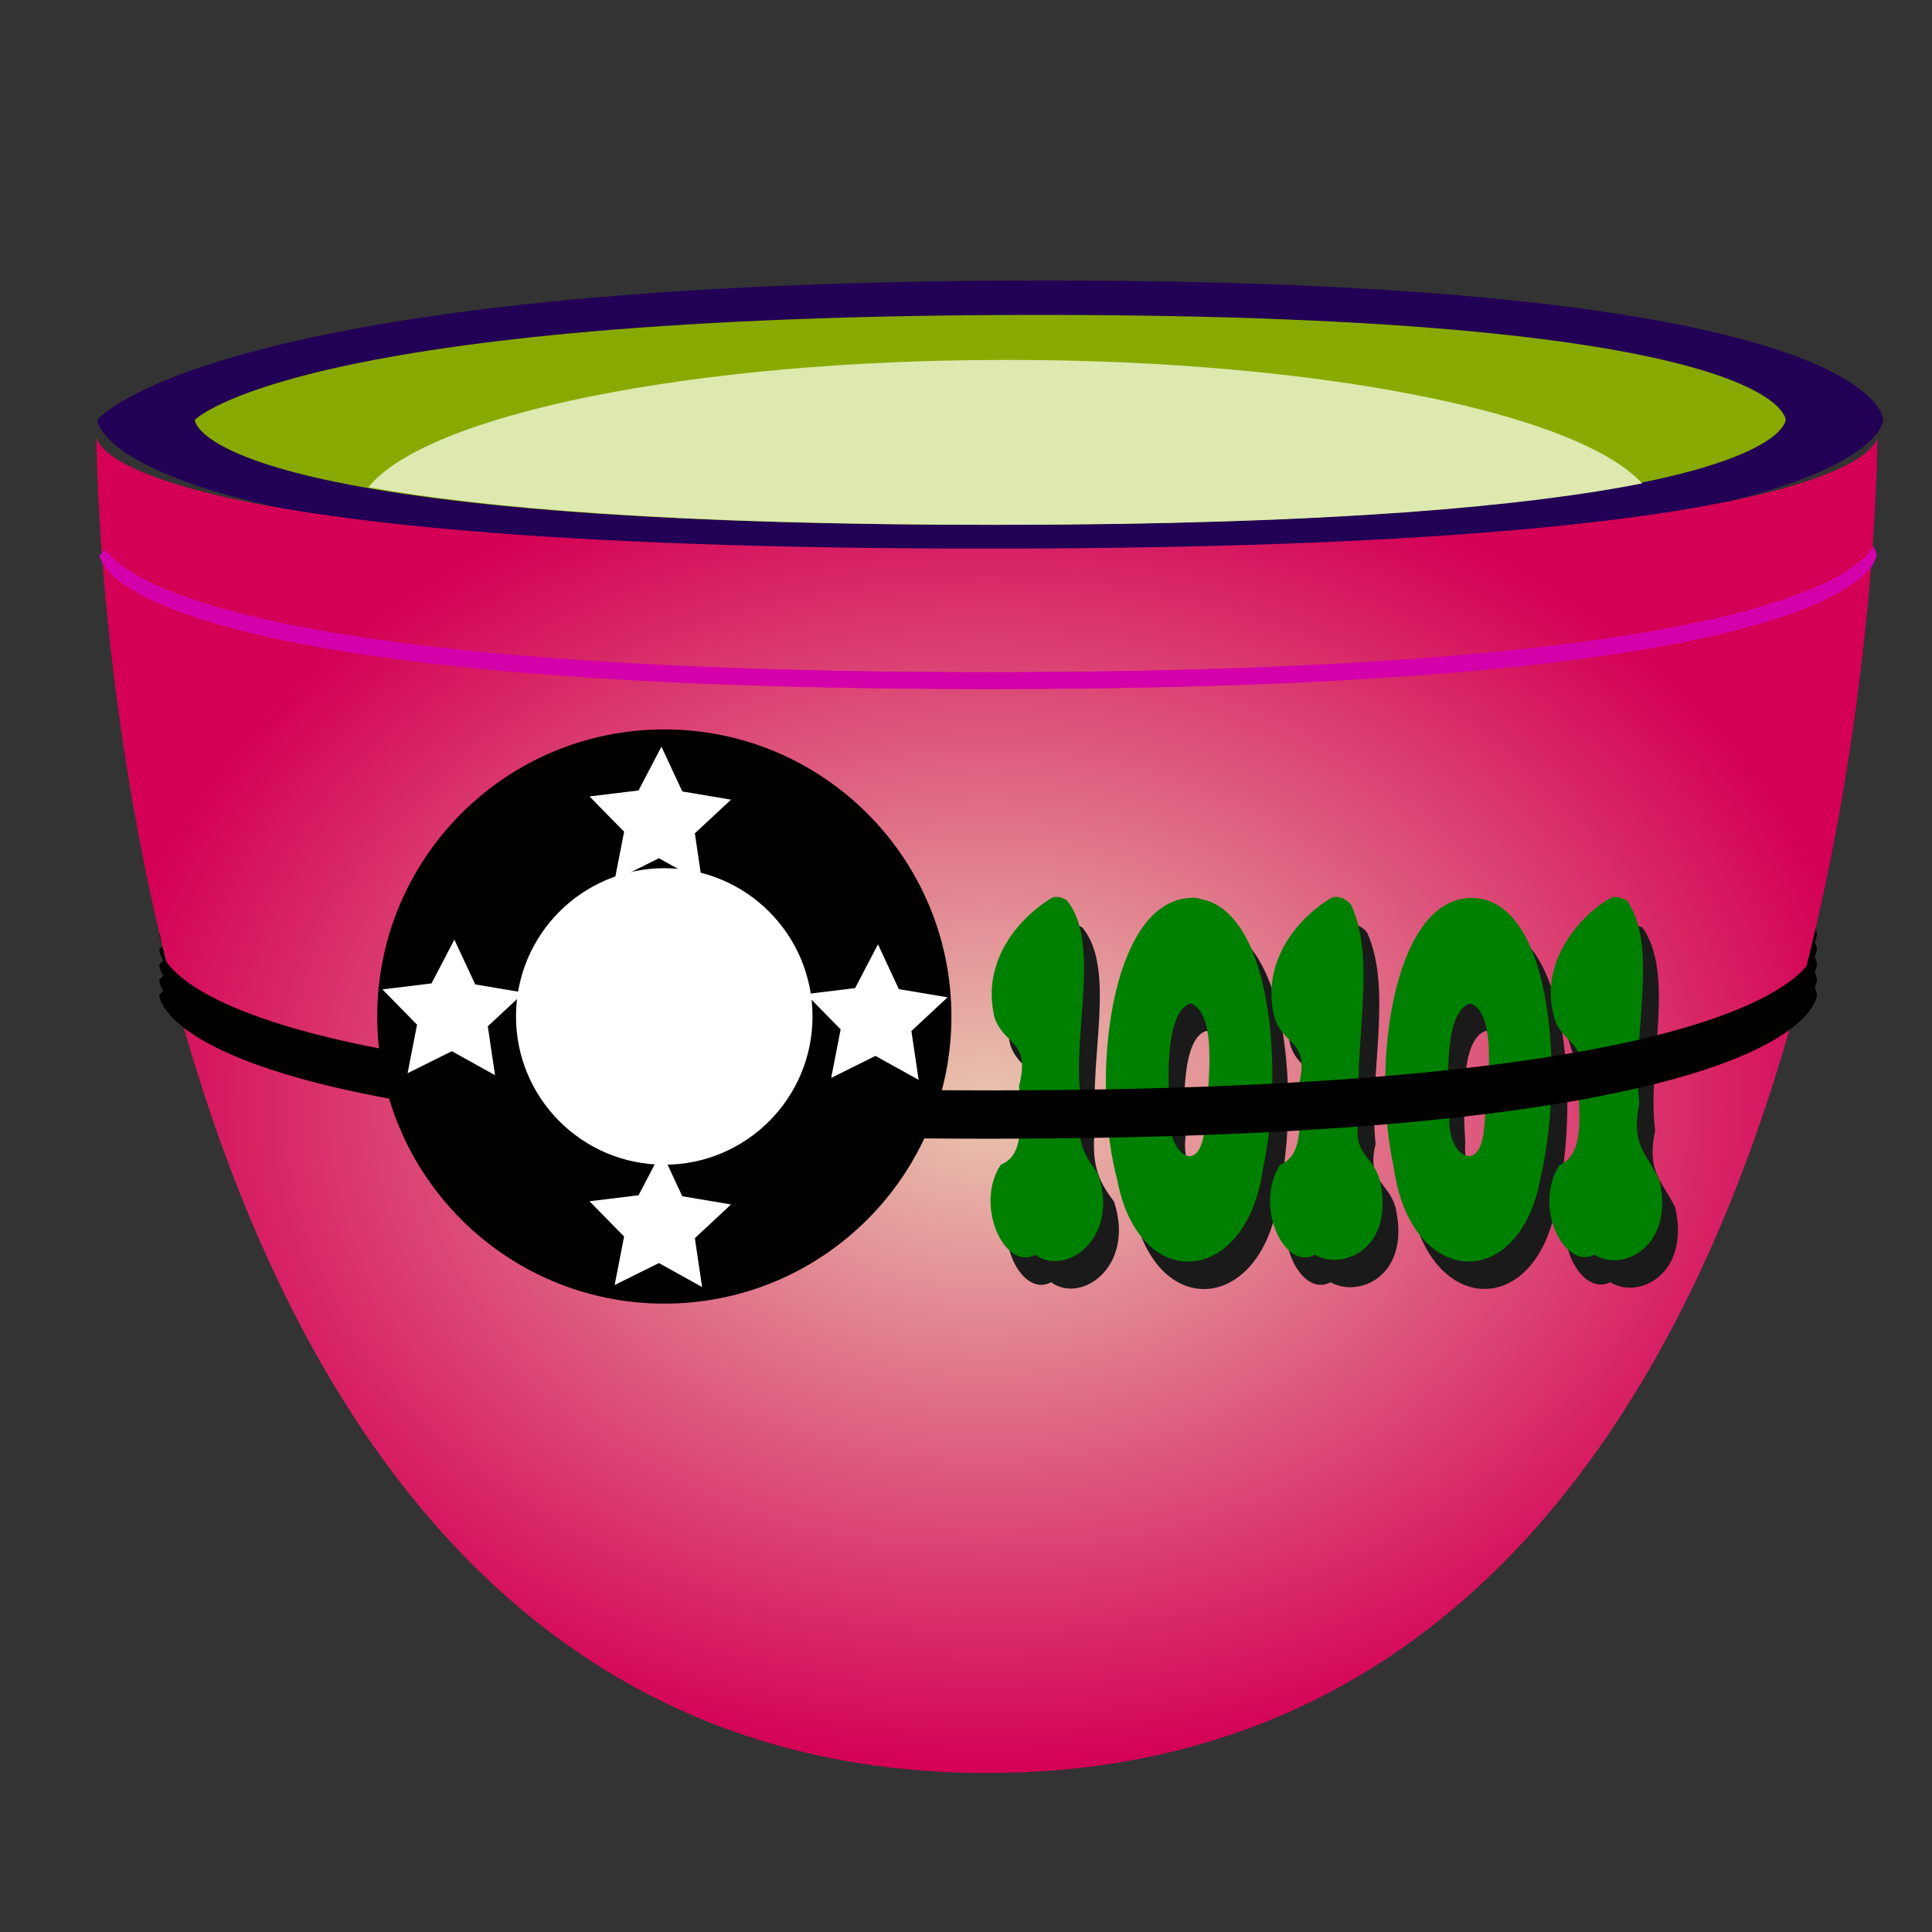
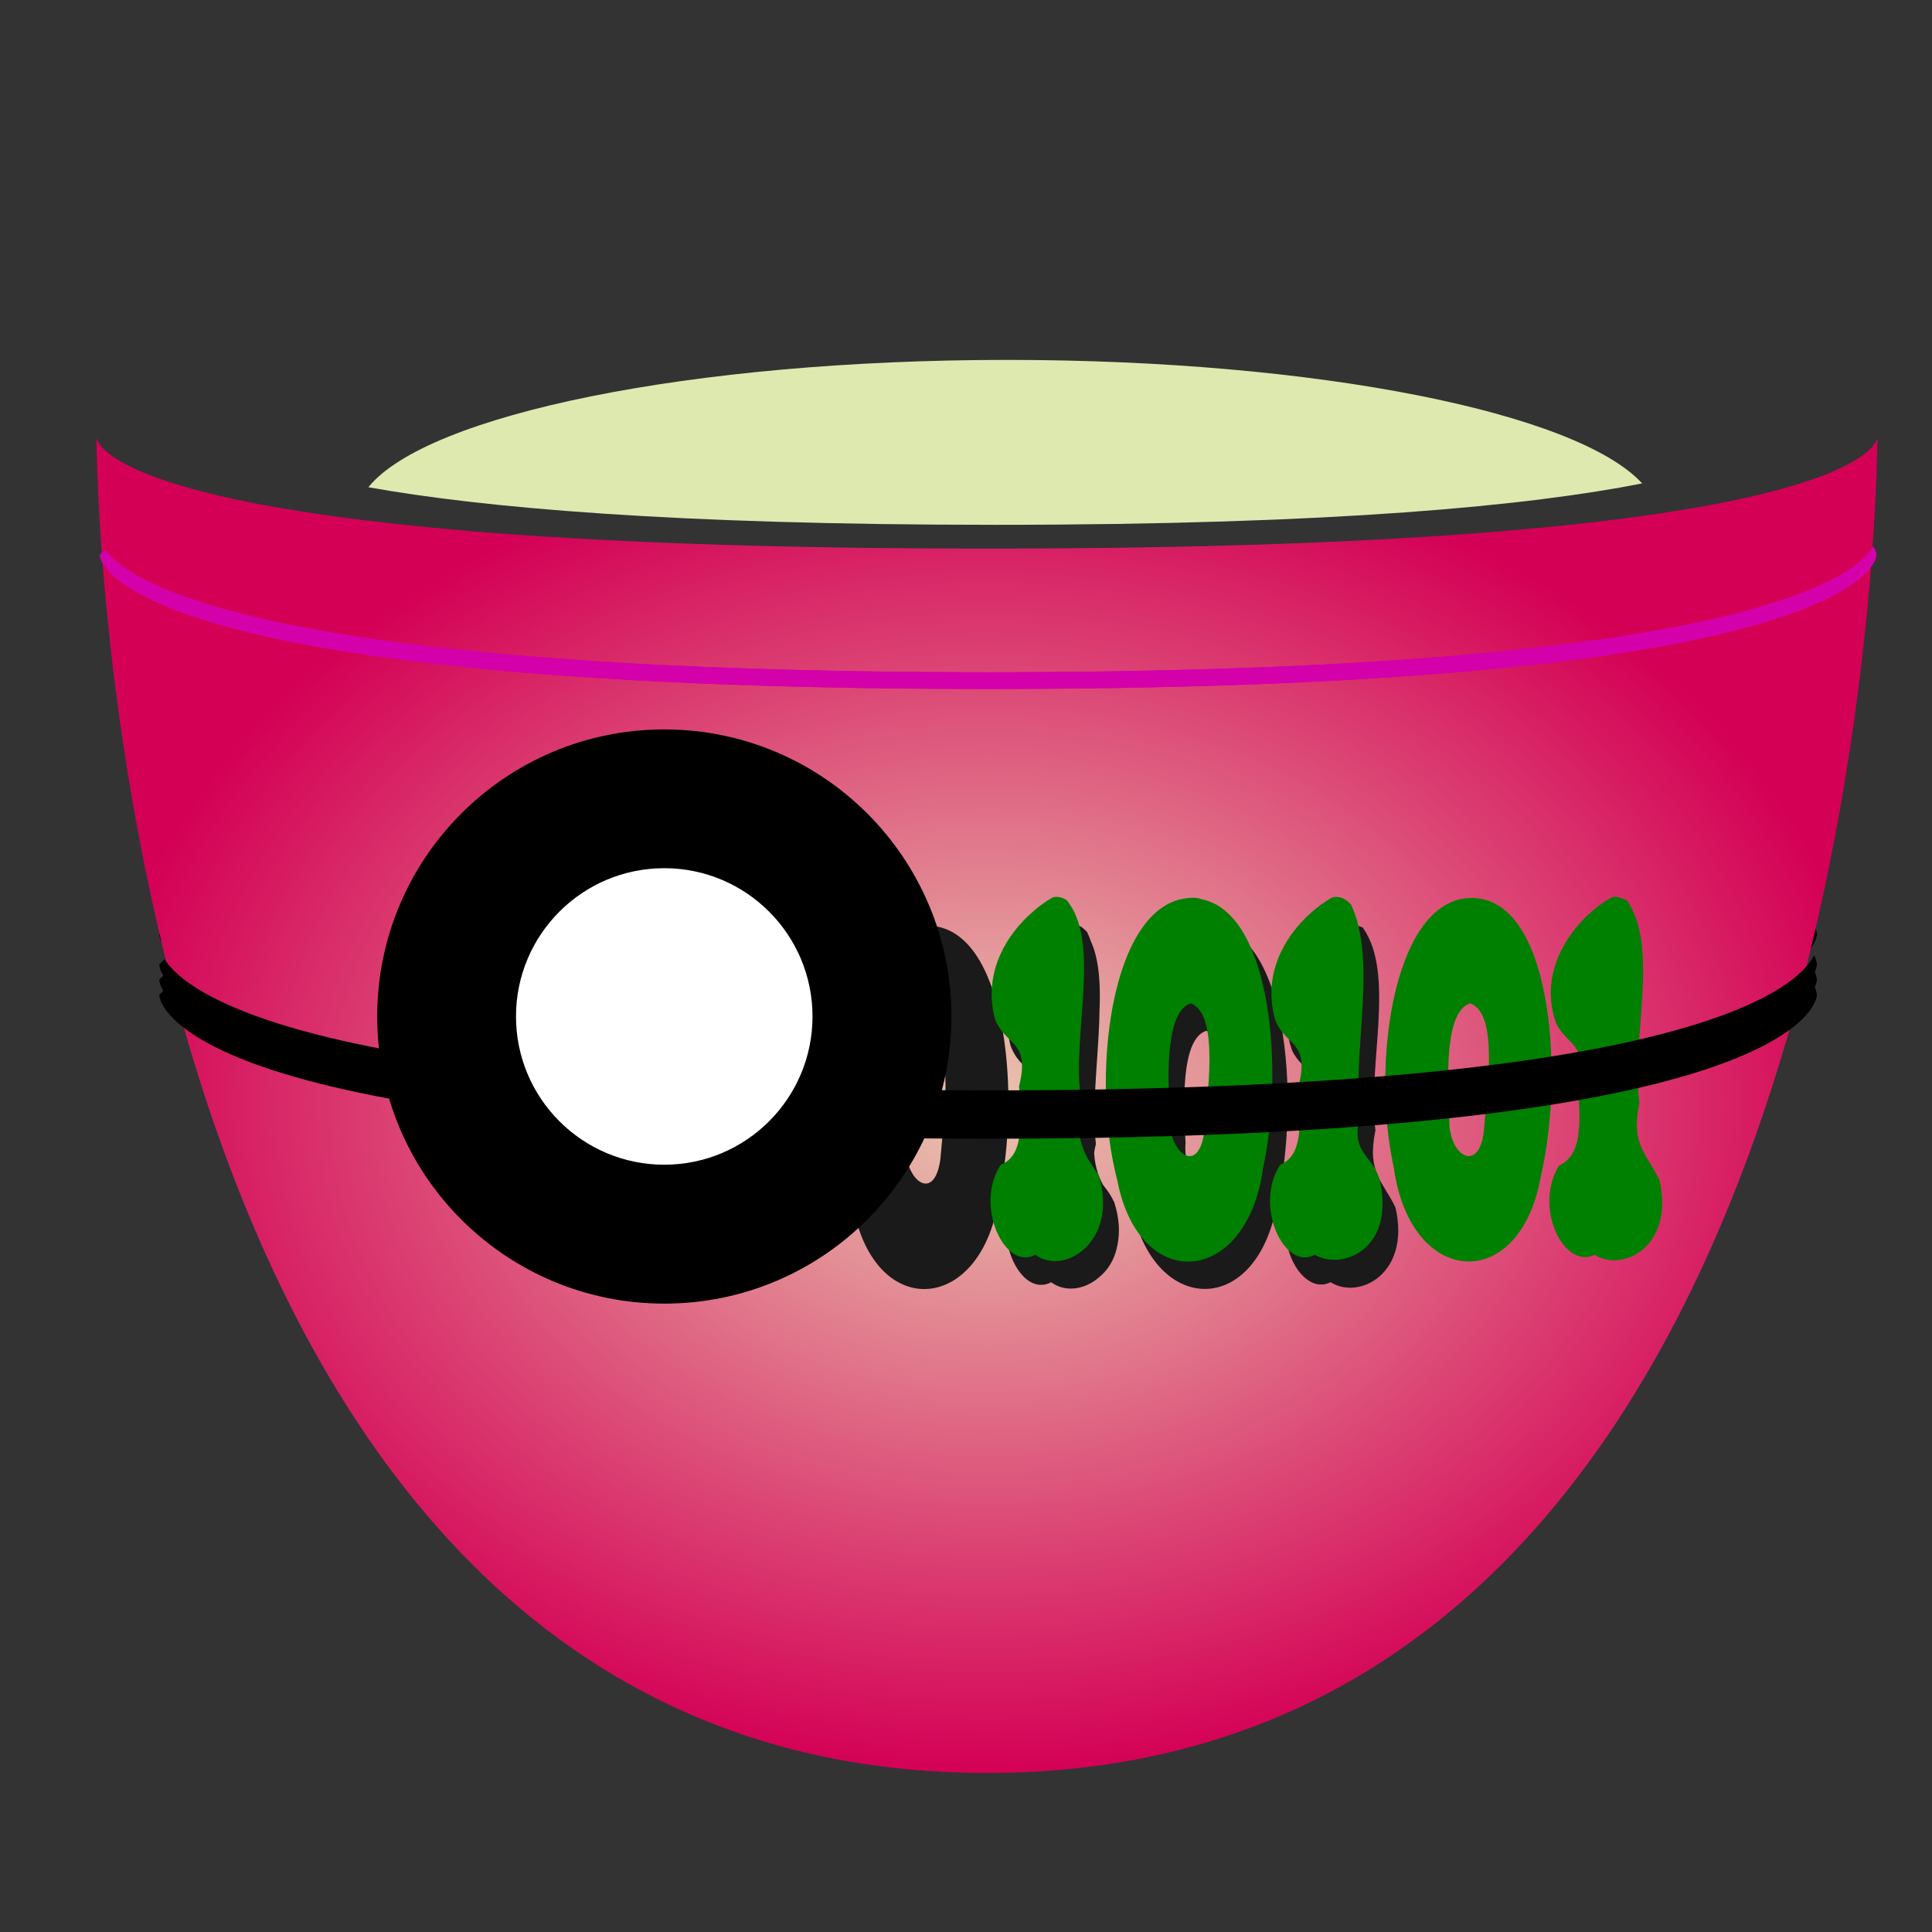
<svg xmlns="http://www.w3.org/2000/svg" viewBox="0 0 256 256">
  <rect x="0" y="0" width="256" height="256" fill="#333333" stroke="none" />
  <defs>
    <radialGradient id="a" gradientUnits="userSpaceOnUse" cy="121" cx="120" gradientTransform="matrix(1.469 0 0 1.102 54.789 -286.52)" r="80">
      <stop offset="0" stop-color="#e9c6af" />
      <stop offset="1" stop-color="#d40055" />
    </radialGradient>
  </defs>
-   <path d="M12.909 55.633s14.789-18.464 125.708-18.464c110.925 0 110.925 18.464 110.925 18.464s0 18.464-118.317 18.464S12.91 55.633 12.91 55.633z" fill="#205" />
  <path d="M240.366 122.576c-2.047 4.092-15.882 17.887-109.447 17.887-89.7 0-106.105-12.71-109.114-17.365-.469.439-.704.708-.704.708s.008 19.043 109.822 19.043 109.823-19.043 109.823-19.043 0-.473-.37-1.23z" />
-   <path d="M240.366 124.584c-2.047 4.092-15.882 17.888-109.447 17.888-89.7 0-106.105-12.71-109.114-17.365-.469.438-.704.708-.704.708s.008 19.043 109.822 19.043 109.823-19.043 109.823-19.043 0-.474-.37-1.23z" />
  <path d="M113.55-241.35s0 176.28 117.52 176.28 117.52-176.28 117.52-176.28 0 14.69-117.52 14.69-117.52-14.69-117.52-14.69z" fill="url(#a)" transform="translate(-101.22 300.26) scale(1.004)" />
-   <path d="M25.824 55.633s13.174-13.905 111.98-13.905c98.808 0 98.808 13.905 98.808 13.905s0 13.904-105.4 13.904S25.81 55.633 25.81 55.633z" fill="#8a0" />
  <path d="M133.455 47.689c-41.948 0-76.897 7.26-84.646 16.873 15.122 2.707 40.47 4.979 83.078 4.979 45.183 0 70.958-2.567 85.706-5.486-8.572-9.354-42.953-16.366-84.138-16.366z" fill="#dde9af" />
  <path d="M248.228 72.414c-2.194 3.81-17.023 16.658-117.306 16.658-96.141 0-113.725-11.836-116.95-16.172-.502.409-.754.66-.754.66s.008 17.734 117.708 17.734 117.709-17.735 117.709-17.735 0-.44-.395-1.145z" fill="#d400aa" />
-   <path d="M141.57 122.548c-3.669 2.126-9.669 7.936-7.681 15.974 1.32 3.737 4.783 2.864 3.236 9.039.277 5.084.633 9.197-2.419 10.403-3.553 5.327.504 14.16 4.576 11.937 3.944 2.92 11.182-2.001 8.334-10.687-2.126-2.767-3.218-5.177-2.386-10.687-.98-8.022 2.734-20.281-1.83-25.638-.584-.352-1.217-.504-1.83-.341zm37.063 0c-3.695 2.05-9.733 7.975-7.647 15.974 1.242 3.828 4.756 2.84 3.17 9.039.276 5.08.586 9.147-2.419 10.403-3.553 5.327.504 14.16 4.576 11.937 3.58 2.07 10.374-.613 8.726-9.323-.689-3.936-4.074-3.751-2.765-8.981-.961-9.02 2.333-20.592-1.157-28.083-.72-.842-1.626-1.183-2.484-.967zm37.03 0c-3.769 1.986-10.228 8.629-7.386 16.656 1.502 3.099 4.293 2.558 2.91 8.357.358 5.268.496 9.136-2.517 10.516-3.45 5.644.73 13.828 4.706 11.824 3.737 2.367 10.625-1.08 8.596-9.891-1.636-3.49-3.835-4.55-2.656-10.232-1.113-8.439 2.727-20.727-1.691-26.888-.653-.19-1.29-.585-1.961-.341zm-56.378.114c-10.081 1.204-12.729 23.772-9.152 37.347 2.93 15.241 17.218 14.017 19.317-1.591 2.78-12.674 1.209-33.837-8.204-35.643-.646-.247-1.305-.193-1.961-.114zm37.03 0c-9.675 1.092-12.527 22.21-9.544 35.643 2.148 15.935 16.685 16.905 19.48 1.25 3.264-14.022 1.384-38.047-9.936-36.892zm-36.442 13.927c3.865 1.43 2.146 12.237 1.797 16.997-.853 6.293-5.268 2.408-4.576-2.956-.325-4.39-.497-13.093 2.779-14.041zm37.03 0c3.883 1.32 2.154 12.247 1.798 16.997-.673 5.786-4.983 3.044-4.544-2.16-.258-4.588-.717-13.767 2.746-14.837z" fill="#1a1a1a" />
+   <path d="M141.57 122.548c-3.669 2.126-9.669 7.936-7.681 15.974 1.32 3.737 4.783 2.864 3.236 9.039.277 5.084.633 9.197-2.419 10.403-3.553 5.327.504 14.16 4.576 11.937 3.944 2.92 11.182-2.001 8.334-10.687-2.126-2.767-3.218-5.177-2.386-10.687-.98-8.022 2.734-20.281-1.83-25.638-.584-.352-1.217-.504-1.83-.341zc-3.695 2.05-9.733 7.975-7.647 15.974 1.242 3.828 4.756 2.84 3.17 9.039.276 5.08.586 9.147-2.419 10.403-3.553 5.327.504 14.16 4.576 11.937 3.58 2.07 10.374-.613 8.726-9.323-.689-3.936-4.074-3.751-2.765-8.981-.961-9.02 2.333-20.592-1.157-28.083-.72-.842-1.626-1.183-2.484-.967zm37.03 0c-3.769 1.986-10.228 8.629-7.386 16.656 1.502 3.099 4.293 2.558 2.91 8.357.358 5.268.496 9.136-2.517 10.516-3.45 5.644.73 13.828 4.706 11.824 3.737 2.367 10.625-1.08 8.596-9.891-1.636-3.49-3.835-4.55-2.656-10.232-1.113-8.439 2.727-20.727-1.691-26.888-.653-.19-1.29-.585-1.961-.341zm-56.378.114c-10.081 1.204-12.729 23.772-9.152 37.347 2.93 15.241 17.218 14.017 19.317-1.591 2.78-12.674 1.209-33.837-8.204-35.643-.646-.247-1.305-.193-1.961-.114zm37.03 0c-9.675 1.092-12.527 22.21-9.544 35.643 2.148 15.935 16.685 16.905 19.48 1.25 3.264-14.022 1.384-38.047-9.936-36.892zm-36.442 13.927c3.865 1.43 2.146 12.237 1.797 16.997-.853 6.293-5.268 2.408-4.576-2.956-.325-4.39-.497-13.093 2.779-14.041zm37.03 0c3.883 1.32 2.154 12.247 1.798 16.997-.673 5.786-4.983 3.044-4.544-2.16-.258-4.588-.717-13.767 2.746-14.837z" fill="#1a1a1a" />
  <path d="M139.478 118.91c-3.669 2.126-9.669 7.935-7.68 15.974 1.319 3.737 4.782 2.864 3.235 9.038.277 5.085.633 9.198-2.419 10.403-3.553 5.328.504 14.161 4.576 11.938 3.944 2.919 11.183-2.002 8.334-10.687-2.126-2.767-3.218-5.177-2.385-10.687-.98-8.023 2.734-20.281-1.83-25.638-.585-.353-1.217-.504-1.831-.341zm37.064 0c-3.696 2.049-9.733 7.975-7.648 15.974 1.242 3.828 4.756 2.84 3.17 9.038.276 5.082.586 9.148-2.419 10.403-3.553 5.328.504 14.161 4.576 11.938 3.581 2.07 10.374-.613 8.727-9.323-.69-3.936-4.074-3.752-2.766-8.981-.96-9.02 2.333-20.592-1.156-28.083-.72-.842-1.627-1.184-2.484-.967zm37.03 0c-3.77 1.985-10.229 8.629-7.386 16.656 1.501 3.098 4.292 2.558 2.908 8.356.359 5.269.497 9.137-2.516 10.517-3.45 5.643.73 13.828 4.706 11.824 3.738 2.367 10.625-1.08 8.596-9.891-1.636-3.49-3.834-4.55-2.655-10.233-1.113-8.438 2.726-20.726-1.692-26.888-.652-.19-1.29-.584-1.96-.34zm-56.379.114c-10.081 1.204-12.728 23.771-9.151 37.347 2.929 15.241 17.217 14.017 19.316-1.591 2.78-12.674 1.21-33.837-8.204-35.644-.646-.246-1.305-.192-1.96-.113zm37.03 0c-9.675 1.092-12.527 22.21-9.543 35.643 2.148 15.935 16.685 16.905 19.48 1.25 3.263-14.022 1.384-38.048-9.937-36.893zm-36.442 13.927c3.866 1.429 2.146 12.237 1.797 16.997-.852 6.293-5.268 2.408-4.575-2.956-.326-4.39-.497-13.093 2.778-14.041zm37.03 0c3.883 1.32 2.154 12.247 1.798 16.997-.673 5.786-4.983 3.044-4.543-2.16-.259-4.588-.718-13.767 2.745-14.837z" fill="green" />
  <path d="M240.366 126.593c-2.047 4.092-15.882 17.888-109.447 17.888-89.7 0-106.105-12.71-109.114-17.366-.469.439-.704.708-.704.708s.008 19.043 109.822 19.043 109.823-19.043 109.823-19.043 0-.473-.37-1.23z" />
  <path d="M119.247 150.6c0 13.494-11.275 24.434-25.185 24.434s-25.185-10.94-25.185-24.434 11.276-24.433 25.185-24.433 25.185 10.94 25.185 24.433z" fill="none" />
  <path d="M240.366 128.602c-2.047 4.091-15.882 17.887-109.447 17.887-89.7 0-106.105-12.71-109.114-17.365-.469.439-.704.708-.704.708s.008 19.043 109.822 19.043 109.823-19.043 109.823-19.043 0-.473-.37-1.23z" />
-   <path d="M137.665 152.097c0 13.494 11.275 24.433 25.184 24.433s25.185-10.94 25.185-24.433-11.275-24.433-25.185-24.433-25.184 10.939-25.184 24.433z" fill="none" />
  <path d="M240.366 130.61c-2.047 4.092-15.882 17.888-109.447 17.888-89.7 0-106.105-12.71-109.114-17.366-.469.44-.704.709-.704.709s.008 19.043 109.822 19.043 109.823-19.043 109.823-19.043 0-.474-.37-1.23z" />
  <path d="M126.067 134.695c0 21.01-17.032 38.042-38.042 38.042s-38.042-17.032-38.042-38.042 17.032-38.042 38.042-38.042 38.042 17.032 38.042 38.042z" />
  <path d="M107.662 134.686c0 10.85-8.796 19.644-19.645 19.644s-19.645-8.795-19.645-19.644 8.795-19.645 19.645-19.645 19.645 8.795 19.645 19.645z" fill="#fff" />
-   <path d="M93.032 116.9l-5.725-3.179-5.864 2.914 1.254-6.427-4.584-4.676 6.5-.794 3.03-5.804 2.764 5.936 6.457 1.09-4.792 4.462zM93.032 170.539l-5.725-3.178-5.864 2.914 1.254-6.427-4.584-4.676 6.5-.794 3.03-5.805 2.764 5.937 6.457 1.089-4.792 4.463zM121.725 143.091L116 139.913l-5.864 2.914 1.254-6.427-4.584-4.676 6.5-.794 3.03-5.804 2.764 5.936 6.457 1.09-4.792 4.462zM65.595 142.469l-5.725-3.179-5.864 2.915 1.253-6.427-4.583-4.676 6.5-.794 3.03-5.805 2.764 5.937 6.457 1.089-4.792 4.462z" fill="#fff" />
  <path d="M248.228 72.414c-2.194 3.81-17.023 16.658-117.306 16.658-96.141 0-113.725-11.836-116.95-16.172-.502.409-.754.66-.754.66s.008 17.734 117.708 17.734 117.709-17.735 117.709-17.735 0-.44-.395-1.145z" fill="#d400aa" />
</svg>